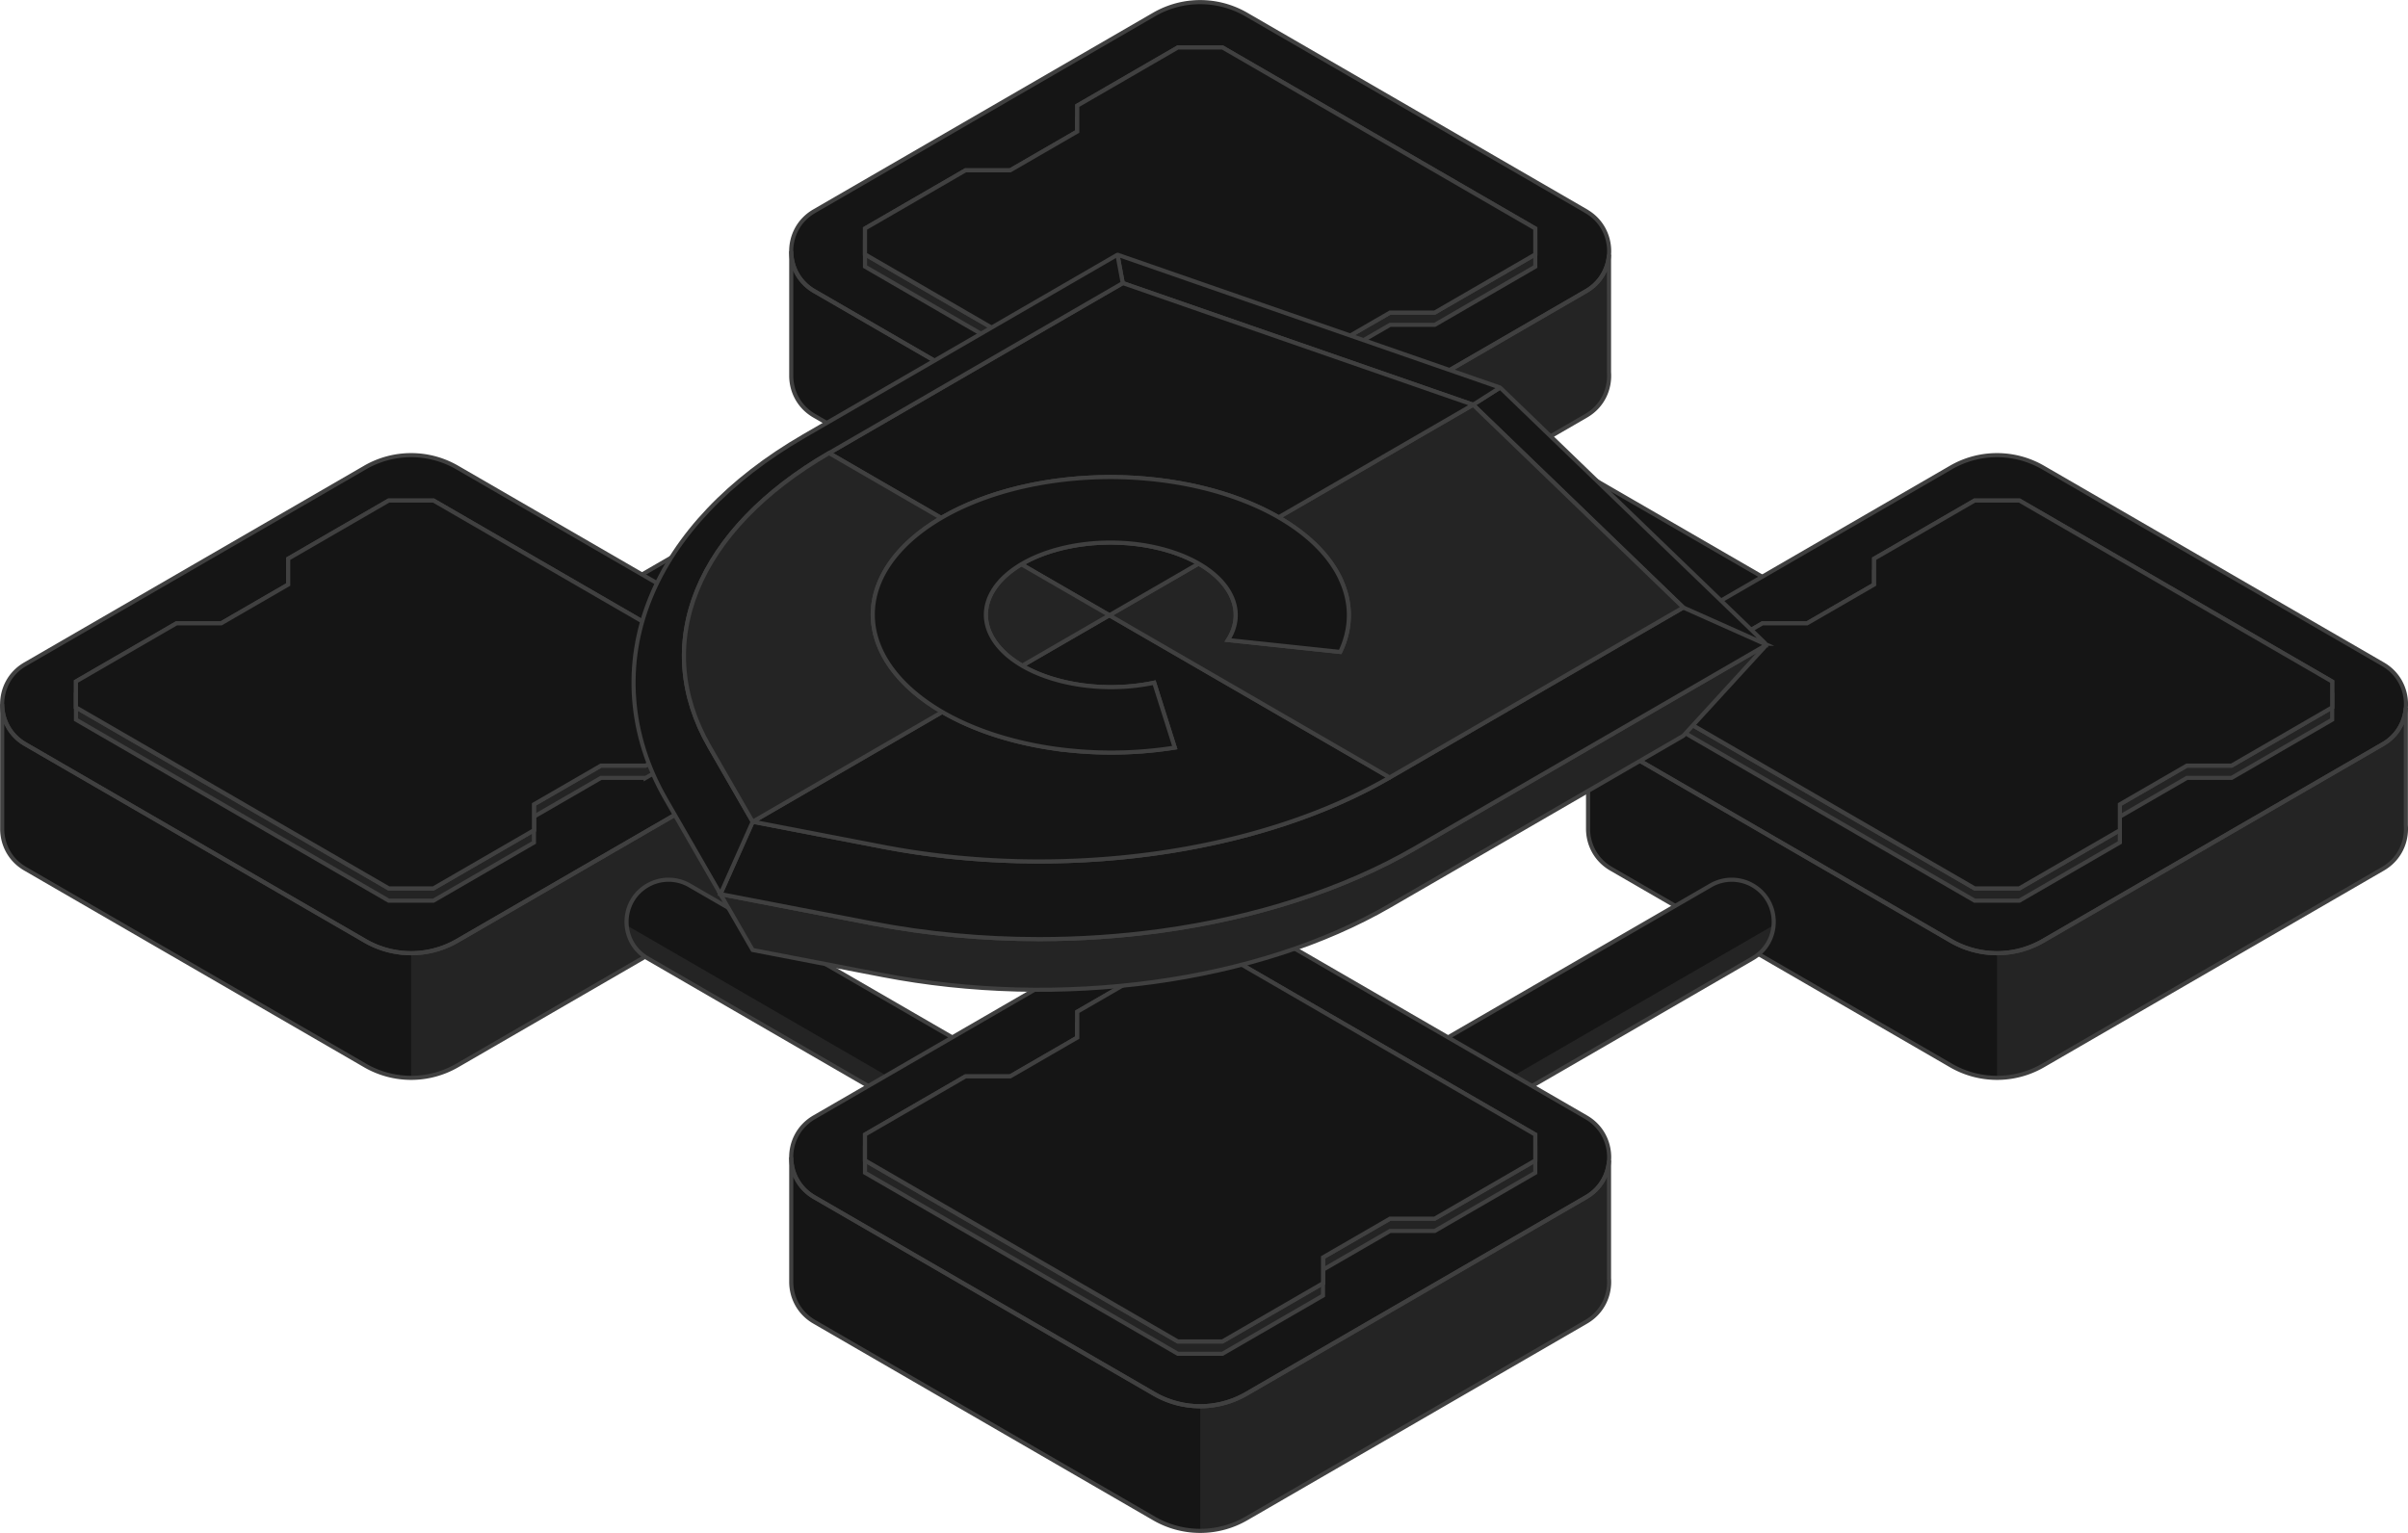
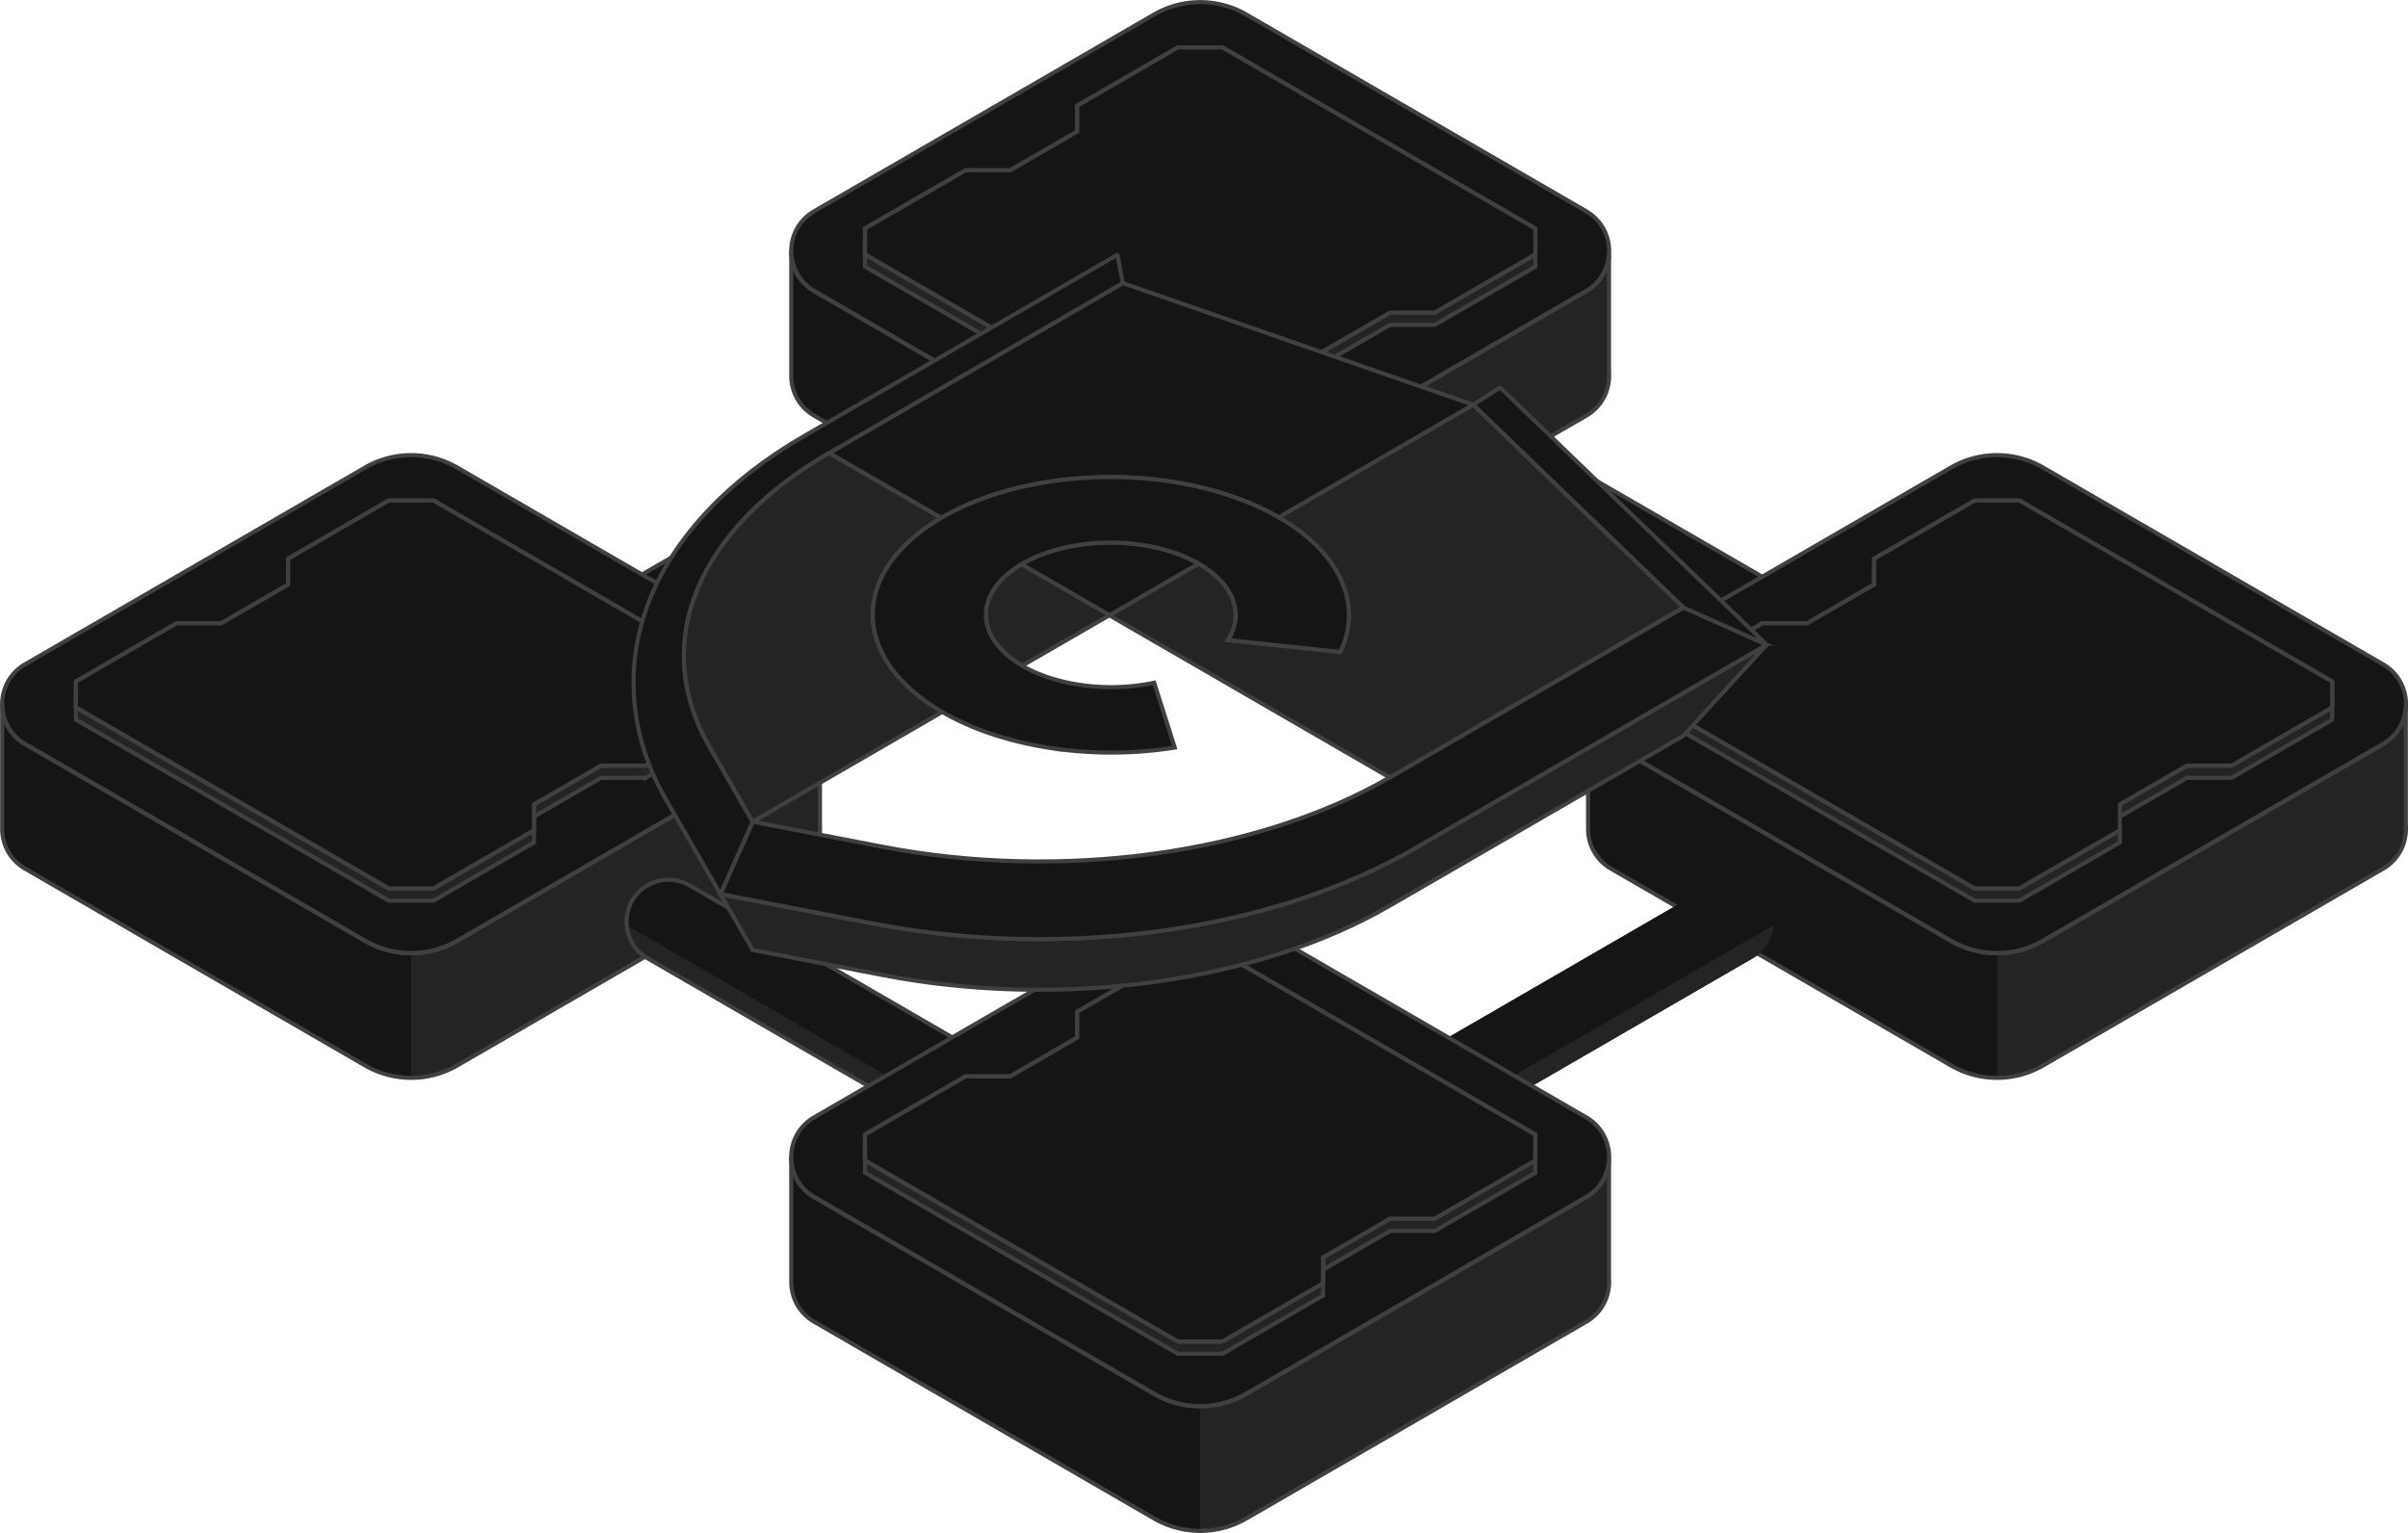
<svg xmlns="http://www.w3.org/2000/svg" fill="none" viewBox="0 0 402 256">
  <defs>
    <path id="b" fill="#151515" stroke="#404040" stroke-miterlimit="10" stroke-width=".686" d="m239.521 52.192 16.786-9.716V38.16L204.091 7.93h-7.461l-16.786 9.715v4.317l-11.191 6.475h-7.461l-16.786 9.716v4.316l52.217 30.23h7.461l16.786-9.715v-4.317l11.191-6.475z" />
    <path id="c" fill="#151515" stroke="#404040" stroke-miterlimit="10" stroke-width=".686" d="m107.795 127.843 16.786-9.716v-4.317L72.364 83.58h-7.46l-16.787 9.716v4.316l-11.19 6.475h-7.461l-16.786 9.716v4.317l52.217 30.23h7.46l16.786-9.716v-4.317l11.191-6.474z" />
    <path id="d" fill="#151515" stroke="#404040" stroke-miterlimit="10" stroke-width=".686" d="m372.552 127.843 16.787-9.716v-4.317l-52.217-30.23h-7.461l-16.786 9.716v4.316l-11.191 6.475h-7.46l-16.786 9.716v4.317l52.216 30.23h7.461l16.786-9.716v-4.317l11.191-6.474z" />
    <path id="e" fill="#151515" stroke="#404040" stroke-miterlimit="10" stroke-width=".686" d="m239.521 203.495 16.786-9.716v-4.316l-52.216-30.231h-7.461l-16.786 9.716v4.317l-11.191 6.475h-7.461l-16.786 9.716v4.316l52.217 30.23h7.461l16.786-9.716v-4.316l11.191-6.475z" />
  </defs>
  <defs>
    <clipPath id="a">
      <path fill="#fff" d="M0 0h402v256H0z" />
    </clipPath>
  </defs>
  <g clip-path="url(#a)">
    <path fill="#151515" d="M268.613 42.531c-.182 2.39-1.451 4.71-3.814 6.074l-56.747 32.853a15.35 15.35 0 0 1-15.369 0l-56.747-32.853c-2.559-1.483-3.842-4.077-3.842-6.671V62.75c0 2.594 1.283 5.189 3.842 6.672l56.747 32.852a15.35 15.35 0 0 0 15.369 0l56.747-32.852c2.756-1.596 4.025-4.478 3.814-7.27V42.525z" />
    <path fill="#242424" d="m208.044 102.276 56.747-32.853c2.755-1.596 4.024-4.478 3.814-7.27V42.526c-.182 2.39-1.451 4.71-3.814 6.075l-56.747 32.852a15.3 15.3 0 0 1-7.685 2.067v20.816a15.33 15.33 0 0 0 7.685-2.066v.007Z" />
    <path fill="#151515" stroke="#404040" stroke-miterlimit="10" stroke-width=".686" d="M264.793 35.263 208.046 2.417a15.35 15.35 0 0 0-15.369 0L135.93 35.27c-5.125 2.967-5.125 10.377 0 13.344l56.747 32.852a15.35 15.35 0 0 0 15.369 0l56.747-32.852c5.125-2.967 5.125-10.377 0-13.343z" />
    <path stroke="#404040" stroke-miterlimit="10" stroke-width=".686" d="M268.613 42.531c-.182 2.39-1.451 4.71-3.814 6.074l-56.747 32.853a15.35 15.35 0 0 1-15.369 0l-56.747-32.853c-2.559-1.483-3.842-4.077-3.842-6.671V62.75c0 2.594 1.283 5.189 3.842 6.672l56.747 32.852a15.35 15.35 0 0 0 15.369 0l56.747-32.852c2.756-1.596 4.025-4.478 3.814-7.27V42.525z" />
    <path fill="#242424" stroke="#404040" stroke-miterlimit="10" stroke-width=".686" d="m239.521 54.247 16.786-9.716v-4.316l-52.216-30.23h-7.461L179.844 19.7v4.317l-11.191 6.475h-7.461l-16.786 9.716v4.316l52.217 30.23h7.461l16.786-9.716v-4.316l11.191-6.475z" />
    <use stroke-miterlimit="10" stroke-width=".686" href="#b" />
    <use stroke-miterlimit="10" stroke-width=".686" href="#b" />
    <path fill="#151515" d="m149.911 71.199-49.489 28.648 13.988 8.134 42.506-24.606c4.677-2.706 4.67-9.484-.014-12.183a7.01 7.01 0 0 0-6.998 0z" />
    <path fill="#242424" d="m111.016 105.997 3.407 1.982 42.506-24.606c2.3-1.335 3.464-3.648 3.499-5.982z" />
    <path stroke="#404040" stroke-miterlimit="10" stroke-width=".686" d="m149.911 71.199-49.489 28.648 13.988 8.134 42.506-24.606c4.677-2.706 4.67-9.484-.014-12.183a7.01 7.01 0 0 0-6.998 0z" />
    <path fill="#151515" d="m250.813 71.199 49.489 28.648-13.989 8.134-42.505-24.606c-4.677-2.706-4.67-9.484.014-12.183a7.01 7.01 0 0 1 6.998 0z" />
    <path fill="#242424" d="m289.725 105.997-3.408 1.982-42.506-24.606c-2.299-1.335-3.463-3.648-3.499-5.982z" />
    <path stroke="#404040" stroke-miterlimit="10" stroke-width=".686" d="m250.813 71.199 49.489 28.648-13.989 8.134-42.505-24.606c-4.677-2.706-4.67-9.484.014-12.183a7.01 7.01 0 0 1 6.998 0z" />
    <path fill="#151515" d="M136.887 118.182c-.183 2.39-1.452 4.71-3.815 6.074l-56.746 32.852a15.35 15.35 0 0 1-15.37 0L4.21 124.256c-2.56-1.484-3.843-4.078-3.843-6.672v20.817c0 2.594 1.283 5.188 3.843 6.671l56.746 32.853a15.35 15.35 0 0 0 15.37 0l56.746-32.853c2.756-1.596 4.025-4.478 3.815-7.269v-19.628z" />
    <path fill="#242424" d="m76.326 177.926 56.746-32.852c2.756-1.596 4.025-4.479 3.814-7.27v-19.628c-.182 2.39-1.451 4.71-3.814 6.074l-56.746 32.852a15.3 15.3 0 0 1-7.685 2.067v20.817c2.65 0 5.308-.689 7.684-2.067v.007Z" />
    <path fill="#151515" stroke="#404040" stroke-miterlimit="10" stroke-width=".686" d="M133.066 110.92 76.32 78.067a15.35 15.35 0 0 0-15.37 0L4.204 110.92c-5.126 2.967-5.126 10.377 0 13.343l56.746 32.853a15.35 15.35 0 0 0 15.37 0l56.746-32.853c5.126-2.966 5.126-10.376 0-13.343Z" />
    <path stroke="#404040" stroke-miterlimit="10" stroke-width=".686" d="M136.887 118.182c-.183 2.39-1.452 4.71-3.815 6.074l-56.746 32.852a15.35 15.35 0 0 1-15.37 0L4.21 124.256c-2.56-1.484-3.843-4.078-3.843-6.672v20.817c0 2.594 1.283 5.188 3.843 6.671l56.746 32.853a15.35 15.35 0 0 0 15.37 0l56.746-32.853c2.756-1.596 4.025-4.478 3.815-7.269v-19.628z" />
    <path fill="#242424" stroke="#404040" stroke-miterlimit="10" stroke-width=".686" d="m107.795 129.897 16.786-9.716v-4.316l-52.217-30.23h-7.46L48.116 95.35v4.316l-11.19 6.475h-7.461l-16.786 9.716v4.316l52.217 30.231h7.46l16.786-9.716v-4.317l11.191-6.475h7.461Z" />
    <use stroke-miterlimit="10" stroke-width=".686" href="#c" />
    <use stroke-miterlimit="10" stroke-width=".686" href="#c" />
    <path fill="#151515" d="M401.637 118.182c-.183 2.39-1.452 4.71-3.815 6.074l-56.746 32.852a15.35 15.35 0 0 1-15.37 0l-56.746-32.852c-2.56-1.484-3.843-4.078-3.843-6.672v20.817c0 2.594 1.283 5.188 3.843 6.671l56.746 32.853a15.35 15.35 0 0 0 15.37 0l56.746-32.853c2.756-1.596 4.025-4.478 3.815-7.269v-19.628z" />
    <path fill="#242424" d="m341.076 177.926 56.746-32.852c2.756-1.596 4.025-4.479 3.814-7.27v-19.628c-.182 2.39-1.451 4.71-3.814 6.074l-56.746 32.852a15.3 15.3 0 0 1-7.685 2.067v20.817c2.65 0 5.308-.689 7.685-2.067z" />
    <path fill="#151515" stroke="#404040" stroke-miterlimit="10" stroke-width=".686" d="M397.816 110.92 341.07 78.067a15.35 15.35 0 0 0-15.37 0l-56.746 32.853c-5.126 2.967-5.126 10.377 0 13.343l56.746 32.853a15.35 15.35 0 0 0 15.37 0l56.746-32.853c5.126-2.966 5.126-10.376 0-13.343Z" />
    <path stroke="#404040" stroke-miterlimit="10" stroke-width=".686" d="M401.637 118.182c-.183 2.39-1.452 4.71-3.815 6.074l-56.746 32.852a15.35 15.35 0 0 1-15.37 0l-56.746-32.852c-2.56-1.484-3.843-4.078-3.843-6.672v20.817c0 2.594 1.283 5.188 3.843 6.671l56.746 32.853a15.35 15.35 0 0 0 15.37 0l56.746-32.853c2.756-1.596 4.025-4.478 3.815-7.269v-19.628z" />
    <path fill="#242424" stroke="#404040" stroke-miterlimit="10" stroke-width=".686" d="m372.552 129.897 16.787-9.716v-4.316l-52.217-30.23h-7.461l-16.786 9.716v4.316l-11.191 6.475h-7.46l-16.786 9.716v4.316l52.216 30.231h7.461l16.786-9.716v-4.317l11.191-6.475z" />
    <use stroke-miterlimit="10" stroke-width=".686" href="#d" />
    <use stroke-miterlimit="10" stroke-width=".686" href="#d" />
    <path fill="#151515" d="M200.354 194.056a20.1 20.1 0 0 1-10.055-2.693l-75.18-43.517a7 7 0 0 0-6.865-.084c-4.803 2.629-4.887 9.519-.147 12.26l75.181 43.518a34.1 34.1 0 0 0 17.066 4.569z" />
    <path fill="#242424" d="m108.103 160.025 75.18 43.518a33.8 33.8 0 0 0 7.489 3.184v-2.348l-86.147-49.865c.175 2.165 1.318 4.267 3.471 5.511z" />
    <path stroke="#404040" stroke-miterlimit="10" stroke-width=".686" d="M200.354 194.056a20.1 20.1 0 0 1-10.055-2.693l-75.18-43.517a7 7 0 0 0-6.865-.084c-4.803 2.629-4.887 9.519-.147 12.26l75.181 43.518a34.1 34.1 0 0 0 17.066 4.569z" />
    <path fill="#151515" d="M200.359 194.056c3.478 0 6.949-.9 10.055-2.693l75.181-43.517a7 7 0 0 1 6.864-.084c4.803 2.629 4.887 9.519.147 12.26l-75.18 43.518a34.1 34.1 0 0 1-17.067 4.569z" />
    <path fill="#242424" d="m292.607 160.025-75.181 43.518a33.8 33.8 0 0 1-7.488 3.184v-2.348l86.146-49.865c-.175 2.165-1.318 4.267-3.47 5.511z" />
-     <path stroke="#404040" stroke-miterlimit="10" stroke-width=".686" d="M200.359 194.056c3.478 0 6.949-.9 10.055-2.693l75.181-43.517a7 7 0 0 1 6.864-.084c4.803 2.629 4.887 9.519.148 12.26l-75.181 43.518a34.1 34.1 0 0 1-17.067 4.569z" />
    <path fill="#151515" d="M268.613 193.834c-.182 2.39-1.451 4.71-3.814 6.074l-56.747 32.852a15.35 15.35 0 0 1-15.369 0l-56.747-32.852c-2.559-1.483-3.842-4.078-3.842-6.672v20.817c0 2.594 1.283 5.188 3.842 6.672l56.747 32.852a15.35 15.35 0 0 0 15.369 0l56.747-32.852c2.756-1.596 4.025-4.479 3.814-7.27v-19.628z" />
    <path fill="#242424" d="m208.044 253.584 56.747-32.852c2.755-1.596 4.024-4.479 3.814-7.27v-19.628c-.182 2.39-1.451 4.71-3.814 6.074l-56.747 32.853a15.3 15.3 0 0 1-7.685 2.066v20.817a15.3 15.3 0 0 0 7.685-2.067z" />
    <path fill="#151515" stroke="#404040" stroke-miterlimit="10" stroke-width=".686" d="m264.793 186.572-56.747-32.852a15.35 15.35 0 0 0-15.369 0l-56.747 32.852c-5.125 2.967-5.125 10.377 0 13.344l56.747 32.852a15.35 15.35 0 0 0 15.369 0l56.747-32.852c5.125-2.967 5.125-10.377 0-13.344Z" />
    <path stroke="#404040" stroke-miterlimit="10" stroke-width=".686" d="M268.613 193.834c-.182 2.39-1.451 4.71-3.814 6.074l-56.747 32.852a15.35 15.35 0 0 1-15.369 0l-56.747-32.852c-2.559-1.483-3.842-4.078-3.842-6.672v20.817c0 2.594 1.283 5.188 3.842 6.672l56.747 32.852a15.35 15.35 0 0 0 15.369 0l56.747-32.852c2.756-1.596 4.025-4.479 3.814-7.27v-19.628z" />
    <path fill="#242424" stroke="#404040" stroke-miterlimit="10" stroke-width=".686" d="m239.521 205.556 16.786-9.716v-4.317l-52.216-30.23h-7.461l-16.786 9.716v4.316l-11.191 6.475h-7.461l-16.786 9.716v4.317l52.217 30.23h7.461l16.786-9.716v-4.317l11.191-6.474z" />
    <use stroke-miterlimit="10" stroke-width=".686" href="#e" />
    <use stroke-miterlimit="10" stroke-width=".686" href="#e" />
    <g stroke="#404040" stroke-miterlimit="10" stroke-width=".686">
      <path fill="#242424" d="m294.635 108-13.624 14.876-49.027 28.381c-10.868 6.285-24.527 10.7-39.483 12.746-14.956 2.039-30.578 1.638-45.163-1.181l-21.687-4.183-5.385-9.343 25.473 4.914c8.976 1.73 18.315 2.608 27.746 2.608 6.766 0 13.547-.457 20.145-1.356 16.036-2.194 30.754-6.967 42.569-13.801l58.338-33.773c.07-.042.14.049.084.105z" />
      <path fill="#151515" d="M294.817 107.605c.049.021.056.098 0 .126l-58.618 33.935c-11.808 6.834-26.526 11.607-42.569 13.801-6.598.9-13.379 1.356-20.145 1.356-9.438 0-18.77-.878-27.746-2.608l-25.473-4.914 5.385-12.085 21.687 4.183c14.592 2.812 30.207 3.22 45.163 1.181 14.956-2.046 28.615-6.454 39.483-12.746l49.027-28.381 13.806 6.159zm-.233-.107-13.568-6.053-35.094-33.858 4.466-2.84s.063-.014.085.007l44.188 42.631c.056.057 0 .148-.077.113Z" />
-       <path fill="#151515" d="m250.308 64.798-4.389 2.79-58.486-20.317-.862-4.626c-.007-.056.042-.098.091-.077l63.632 22.103c.056.021.063.092.014.127Zm-18.318 65.028c-10.868 6.292-24.527 10.7-39.483 12.746-14.956 2.039-30.579 1.638-45.163-1.181l-21.688-4.183 31.651-18.328s.05.028.071.042c4.985 2.882 11.204 4.942 18.006 5.983a67.9 67.9 0 0 0 20.734-.071l-3.436-10.833c-3.737.794-7.79.956-11.682.457-3.891-.499-7.46-1.624-10.286-3.255-.021-.014-.049-.028-.07-.042l14.556-8.423 46.79 27.081z" />
      <path fill="#242424" d="m213.453 86.38 32.464-18.792 35.094 33.858-49.026 28.381-46.79-27.088 14.914-8.633.071.042c2.818 1.638 4.768 3.705 5.623 5.962.862 2.257.582 4.598-.799 6.763l18.735 1.99c1.879-3.923 1.921-8.071.126-12.008-1.795-3.944-5.364-7.537-10.349-10.426-.021-.014-.049-.028-.07-.042z" />
      <path fill="#151515" d="M245.925 67.59 213.46 86.382c-3.681-2.123-8.042-3.803-12.831-4.956-4.824-1.16-9.999-1.758-15.216-1.765-5.223 0-10.391.59-15.215 1.744-4.817 1.153-9.2 2.847-12.888 4.977q-.096.052-.182.105l-18.722-10.84 49.027-28.381 58.485 20.317zm-45.807 26.517-14.914 8.633-14.704-8.507q.086-.052.182-.105c3.906-2.264 9.214-3.53 14.746-3.522 5.497 0 10.777 1.265 14.69 3.508z" />
      <path fill="#151515" d="m186.57 42.63.863 4.647-49.027 28.382c-10.868 6.292-18.483 14.2-22.01 22.862-3.534 8.661-2.826 17.702 2.034 26.139l7.229 12.556-5.385 12.085-1.851-3.213-7.307-12.69c-6.121-10.637-7.025-22.56-2.531-33.57 4.249-10.411 13.098-19.74 25.6-26.981l52.28-30.259c.042-.02.098 0 .105.05z" />
      <path fill="#242424" d="m185.208 102.74-14.556 8.422c-3.878-2.263-6.051-5.321-6.058-8.506 0-3.15 2.117-6.173 5.911-8.43l14.703 8.507zm-27.903 16.147-31.651 18.328-7.229-12.556c-4.859-8.443-5.561-17.477-2.034-26.138 3.534-8.662 11.149-16.564 22.01-22.863l18.722 10.84c-7.335 4.303-11.443 10.103-11.429 16.163.014 6.082 4.186 11.924 11.604 16.233z" />
      <path fill="#151515" d="M223.885 96.853c-1.795-3.944-5.364-7.536-10.35-10.426-.021-.014-.049-.028-.07-.042-3.681-2.123-8.042-3.803-12.831-4.956-4.825-1.16-9.999-1.758-15.216-1.765-5.224 0-10.392.59-15.216 1.744-4.817 1.153-9.199 2.847-12.887 4.977-.063.035-.127.07-.183.105-7.334 4.303-11.443 10.103-11.429 16.163.014 6.081 4.186 11.923 11.605 16.233.021.014.049.028.07.042 4.985 2.882 11.205 4.942 18.006 5.983a68 68 0 0 0 20.734-.07l-3.436-10.834c-3.737.794-7.79.956-11.681.457-3.892-.499-7.461-1.624-10.287-3.255-.021-.014-.049-.028-.07-.042-3.877-2.264-6.051-5.322-6.058-8.507 0-3.15 2.117-6.172 5.911-8.43q.086-.052.182-.105c3.906-2.263 9.214-3.529 14.746-3.522 5.497 0 10.777 1.266 14.69 3.508.021.014.049.028.07.042 2.819 1.638 4.768 3.705 5.623 5.962.863 2.257.582 4.598-.799 6.763l18.735 1.99c1.88-3.923 1.922-8.071.127-12.008z" />
    </g>
  </g>
</svg>